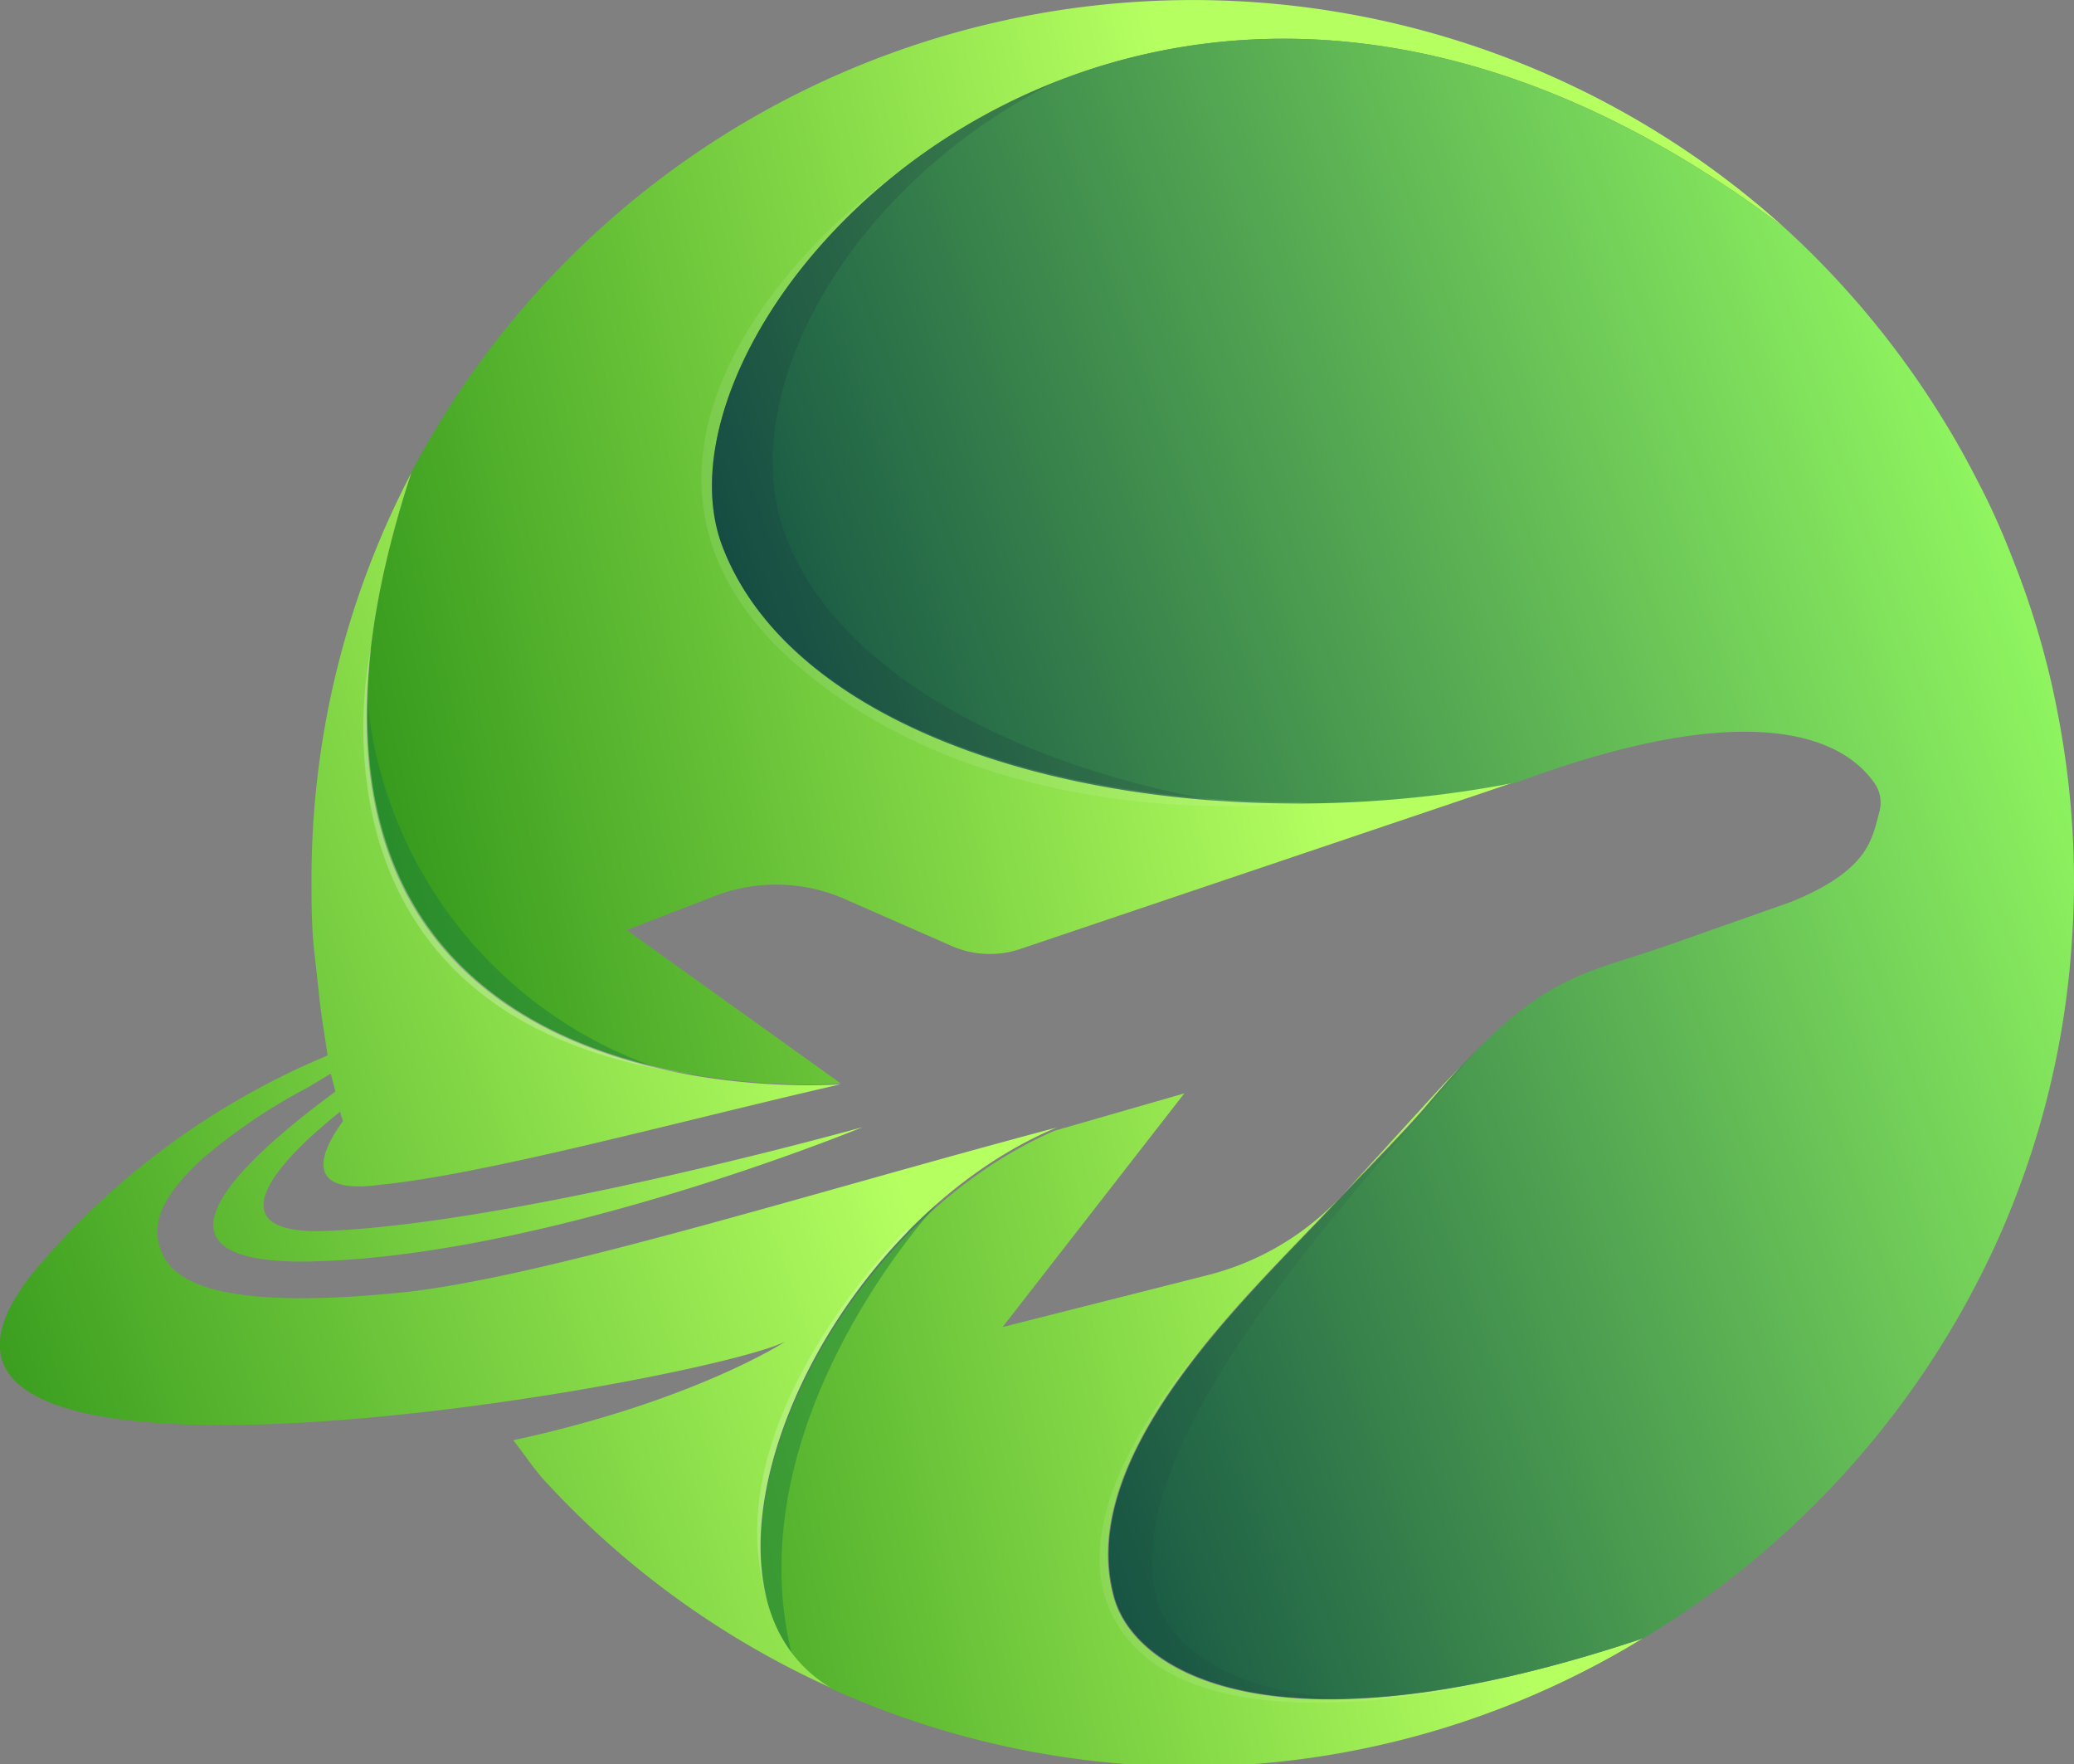
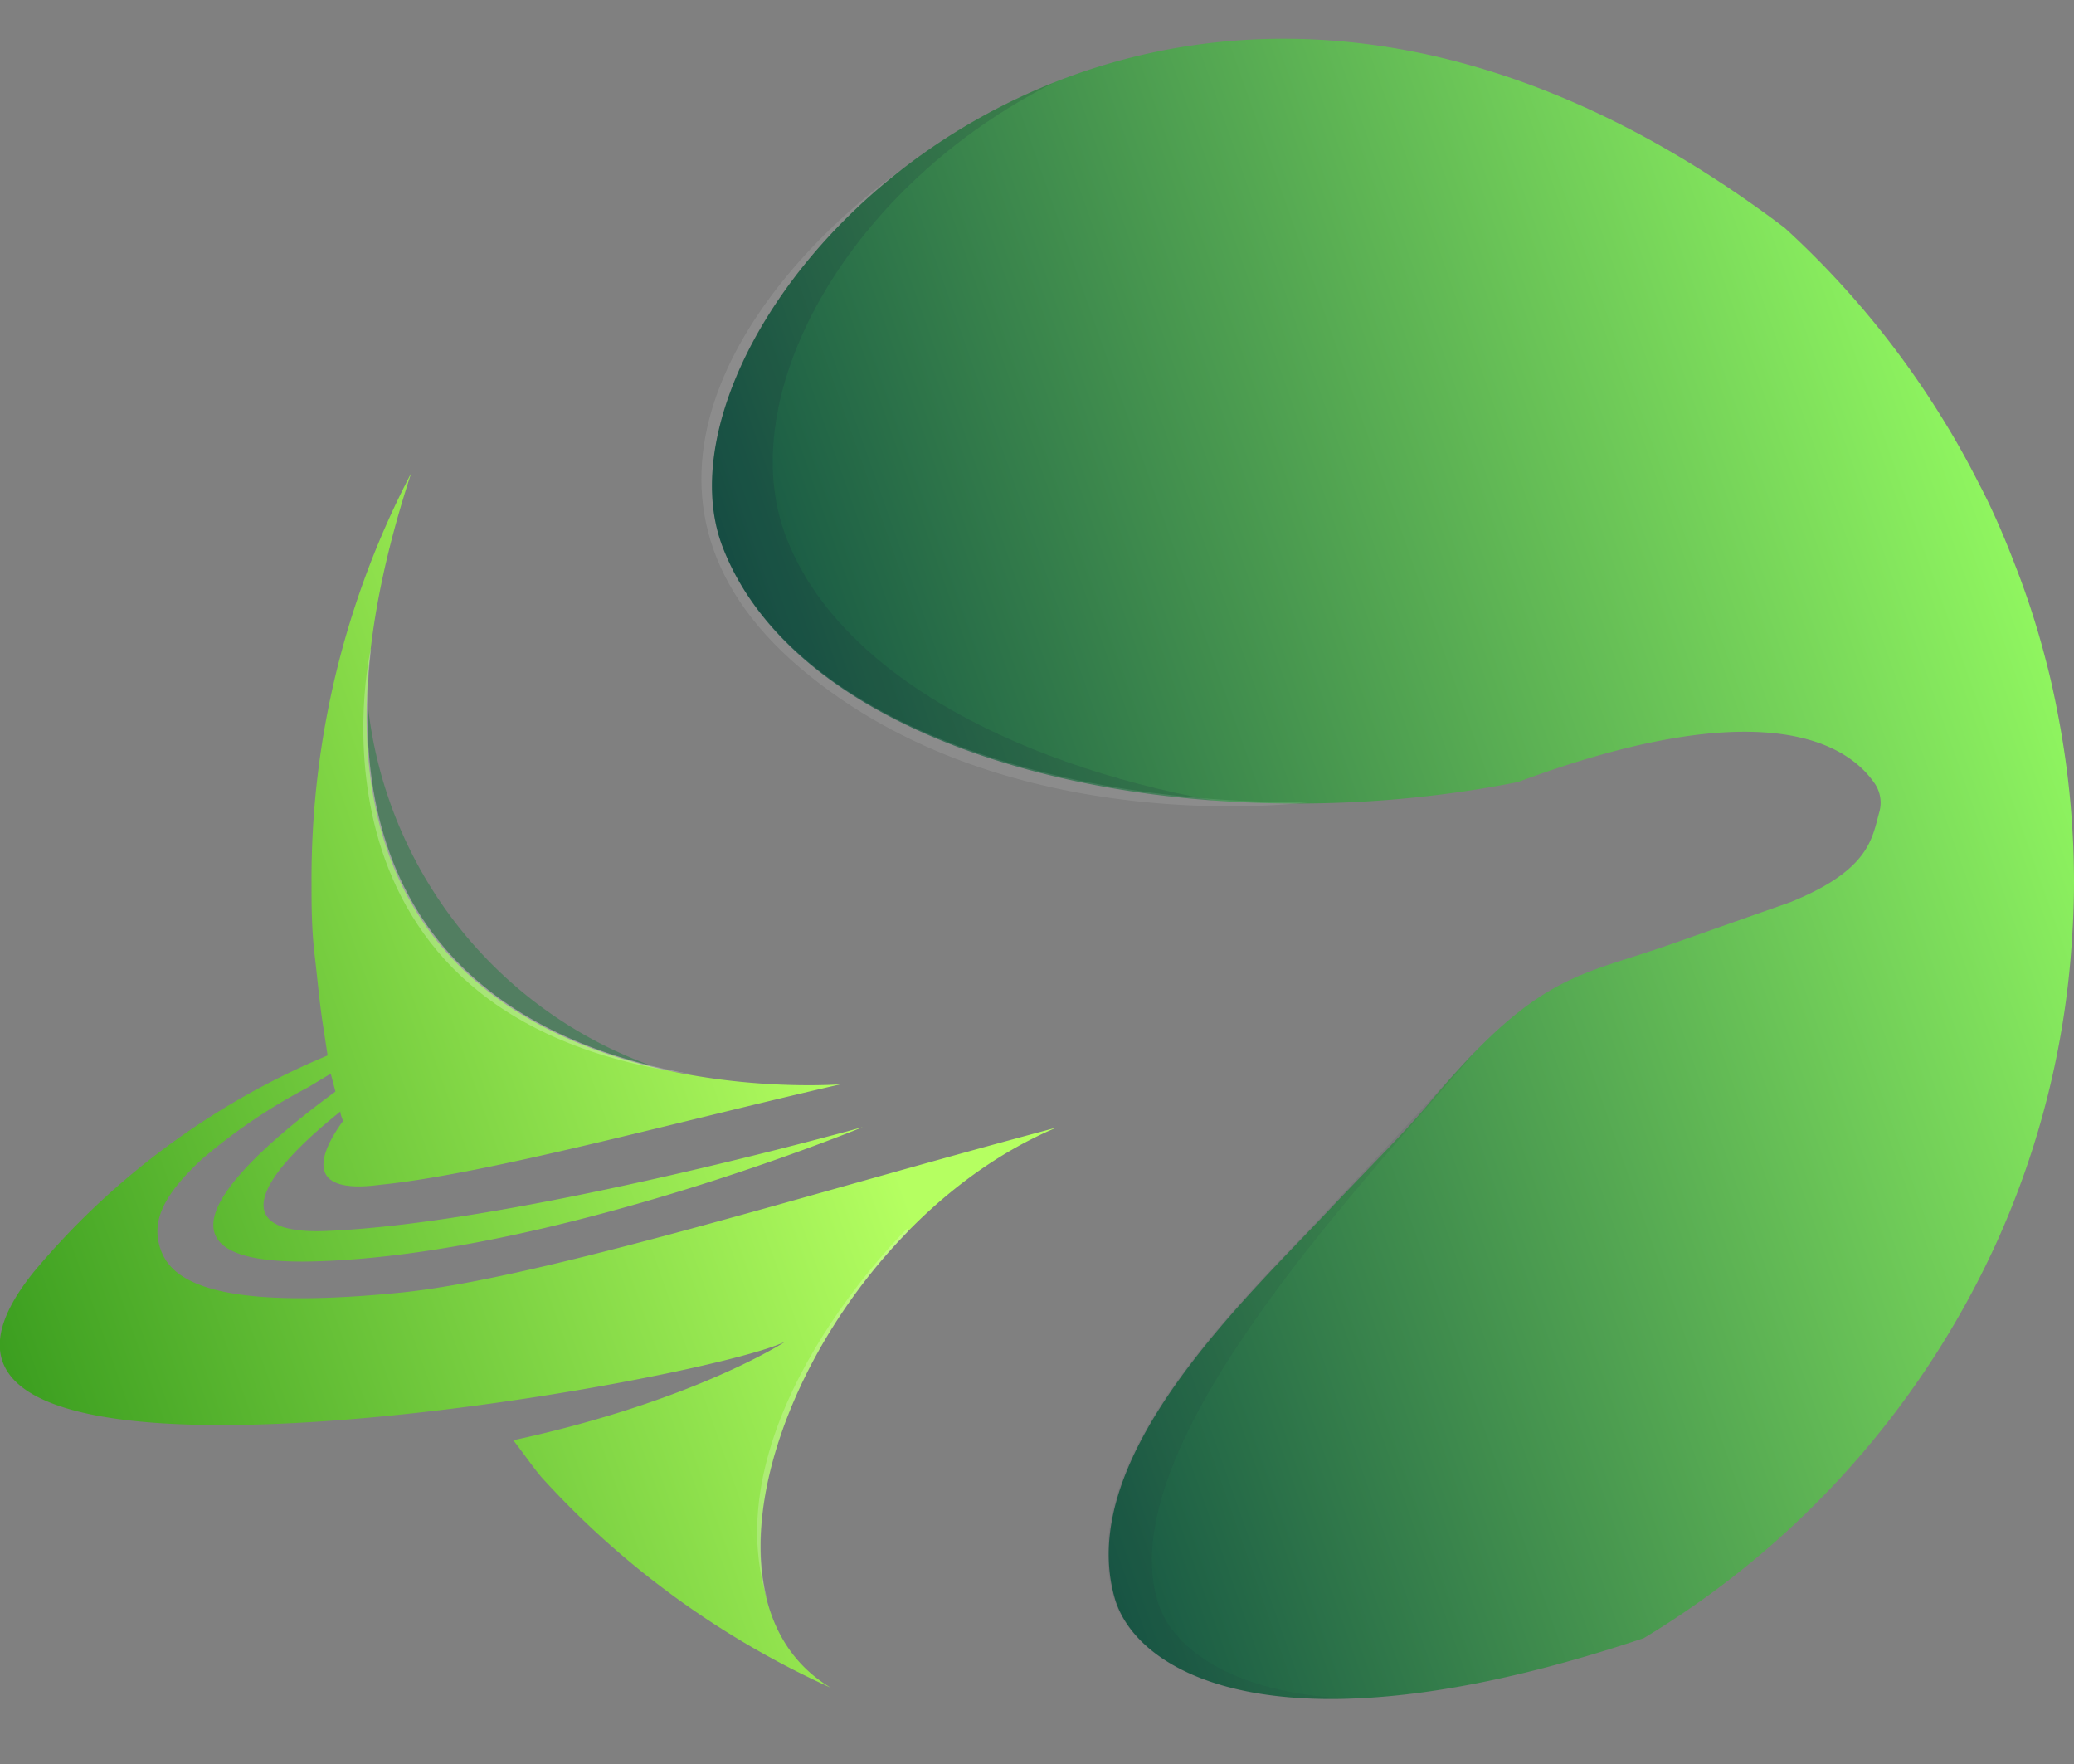
<svg xmlns="http://www.w3.org/2000/svg" xmlns:xlink="http://www.w3.org/1999/xlink" viewBox="0 0 79.89 67.94">
  <rect x="0" y="0" width="79.89" height="67.94" fill="#808080" stroke="none" />
  <defs>
    <style>.cls-1{fill:url(#linear-gradient);}.cls-2{fill:url(#linear-gradient-2);}.cls-3{fill:url(#linear-gradient-3);}.cls-4{fill:url(#linear-gradient-4);}.cls-5,.cls-7{fill:#1a1a3a;}.cls-5{opacity:0.14;}.cls-6{opacity:0.21;}.cls-7{opacity:0.34;}.cls-8{fill:#1c7c3c;opacity:0.45;}.cls-9{fill:url(#linear-gradient-5);}.cls-10,.cls-11,.cls-12{fill:#fff;}.cls-10{opacity:0.1;}.cls-12{opacity:0.25;}</style>
    <linearGradient id="linear-gradient" x1="1.82" y1="44.05" x2="51.72" y2="32.64" gradientUnits="userSpaceOnUse">
      <stop offset="0" stop-color="#006f00" />
      <stop offset="1" stop-color="#b5ff61" />
    </linearGradient>
    <linearGradient id="linear-gradient-2" x1="81.69" y1="26.37" x2="5.29" y2="47.9" gradientUnits="userSpaceOnUse">
      <stop offset="0.02" stop-color="#58dbff" />
      <stop offset="1" stop-color="#2a7fff" />
    </linearGradient>
    <linearGradient id="linear-gradient-3" x1="23.87" y1="42.66" x2="-21.27" y2="55.38" xlink:href="#linear-gradient-2" />
    <linearGradient id="linear-gradient-4" x1="25.31" y1="42.51" x2="81.04" y2="22.87" gradientUnits="userSpaceOnUse">
      <stop offset="0.02" stop-color="#00393f" />
      <stop offset="1" stop-color="#97ff61" />
    </linearGradient>
    <linearGradient id="linear-gradient-5" x1="32.31" y1="38.62" x2="-16.87" y2="55.96" gradientUnits="userSpaceOnUse">
      <stop offset="0" stop-color="#b5ff61" />
      <stop offset="1" stop-color="#006f00" />
    </linearGradient>
  </defs>
  <g id="Слой_2" data-name="Слой 2">
    <g id="LOGO">
-       <path class="cls-1" d="M32.39,41.73l-8.25-5.91,3.55-1.37a6.59,6.59,0,0,1,4.86.18l4.1,1.8a3.67,3.67,0,0,0,2.65.12l19.14-6.46c.4-.15.78-.29,1.15-.41-.37.12-.75.26-1.15.41l0,0C45.79,32.59,30.94,29.29,27.81,21,24.38,11.79,44.29-9.74,68.75,8.78a34,34,0,0,0-52.9,9.41C7.48,43.73,32.39,41.73,32.39,41.73ZM42.9,61.53c-1.52-5.47,5.13-11.59,8.34-15,1.54-1.65,2.83-2.92,3.75-4,.45-.54.86-1,1.26-1.44l-.66.69L51.73,46a10.59,10.59,0,0,1-5.21,3.11l-7.9,2,7-9-5,1.44c-9.25,4-15,17.72-8.59,21.49a33.83,33.83,0,0,0,13.89,3A33.68,33.68,0,0,0,63.28,63.1C49.38,67.76,43.74,64.56,42.9,61.53Z" />
      <path class="cls-2" d="M1.29,49v0Z" />
      <path class="cls-3" d="M1.3,49Z" />
      <path class="cls-4" d="M79.31,27.72c-.16-.87-.33-1.63-.51-2.31a31.7,31.7,0,0,0-1.2-3.7c-.36-.94-.71-1.75-1.07-2.49l-.19-.38-.09-.17c-.45-.89-.88-1.66-1.31-2.36a34.37,34.37,0,0,0-6.19-7.53h0C44.29-9.74,24.38,11.79,27.81,21c3.13,8.34,18,11.64,30.66,9.12l0,0c8.4-3.12,12.32-2,13.74.05h0a1.32,1.32,0,0,1,.18,1.11c-.28,1-.36,2.22-3.41,3.46l-4.6,1.62c-3.57,1.26-5.12,1.08-9.36,6.16-.92,1.1-2.21,2.37-3.75,4-3.21,3.43-9.86,9.55-8.34,15,.84,3,6.48,6.23,20.39,1.57A34.42,34.42,0,0,0,76.84,48a33.32,33.32,0,0,0,2.93-11.23c.08-1,.12-1.93.12-2.78A34.13,34.13,0,0,0,79.31,27.72Z" />
      <path class="cls-5" d="M30.16,20.34C28.39,15,32.7,7.16,40.6,3.18,31.25,6.89,25.9,15.84,27.81,21c2.19,5.83,10.11,9.2,19,9.84C38.81,29.4,31.94,25.68,30.16,20.34Z" />
      <g class="cls-6">
        <path class="cls-7" d="M44.55,61.53C42.9,55.37,53,45.07,57,40.29c-1.1,1.21-2.89,3.15-5.77,6.22-3.21,3.43-9.86,9.55-8.34,15,.57,2,3.27,4.13,9.15,3.91C47.31,65.24,45,63.36,44.55,61.53Z" />
      </g>
-       <path class="cls-8" d="M36.15,46.32c-5.92,4.53-8.89,13.37-5.67,17.32C28.31,54.64,36.15,46.32,36.15,46.32Z" />
      <path class="cls-8" d="M25.16,41.07a16.69,16.69,0,0,1-11-14c-.23,9.27,5.82,12.73,11,14Z" />
      <path class="cls-9" d="M40.69,43.43c-9.28,2.46-19.82,5.8-25.23,6.35-7.58.76-8.93-.61-9.29-1.71s.2-2.11,1.6-3.42a22,22,0,0,1,4.11-2.78l.86-.52.18.69c-2.71,2-8.64,6.76-.78,6.54,9.18-.26,21.09-5.17,21.09-5.17s-13.31,3.72-20.71,4c-3.6.13-2.85-1.85.59-4.6,0,.12.07.24.1.37-.73,1-1.74,2.88,1.44,2.45h0c4.11-.41,11.56-2.46,17.73-3.87,0,0-24.91,2-16.54-23.54A33.72,33.72,0,0,0,12,34c0,.84,0,1.75.12,2.78s.18,1.75.3,2.56l.2,1.31A29.57,29.57,0,0,0,1.29,49C-7,59.31,27,53.27,30.25,51.67c0,0-3.5,2.29-10.48,3.8.28.34.83,1.14,1.13,1.47A33.91,33.91,0,0,0,32,65C25.59,61.17,31.4,47.34,40.69,43.43Z" />
      <path class="cls-10" d="M34.77,6.5h0C28.9,10.69,22.89,19,30.84,25.74s19.62,5.15,19.62,5.15h0C40.16,31,30.29,27.57,27.81,21,26.34,17,29.15,10.84,34.77,6.5Z" />
-       <path class="cls-10" d="M42.9,61.53C42,58.29,44,54.81,46.4,51.8c0,0-6.67,7.06-2.88,11.42s14.61,1.35,14.61,1.35h0C48,66.9,43.63,64.16,42.9,61.53Z" />
      <g class="cls-6">
        <path class="cls-11" d="M34.94,47.32s-7.65,7.45-5.34,14.44c-1.17-4,1.2-10.08,5.4-14.35Z" />
      </g>
      <path class="cls-12" d="M14.28,25S11,39.26,26.68,41.38h0C20.89,40.38,13,36.86,14.29,25Z" />
    </g>
  </g>
</svg>